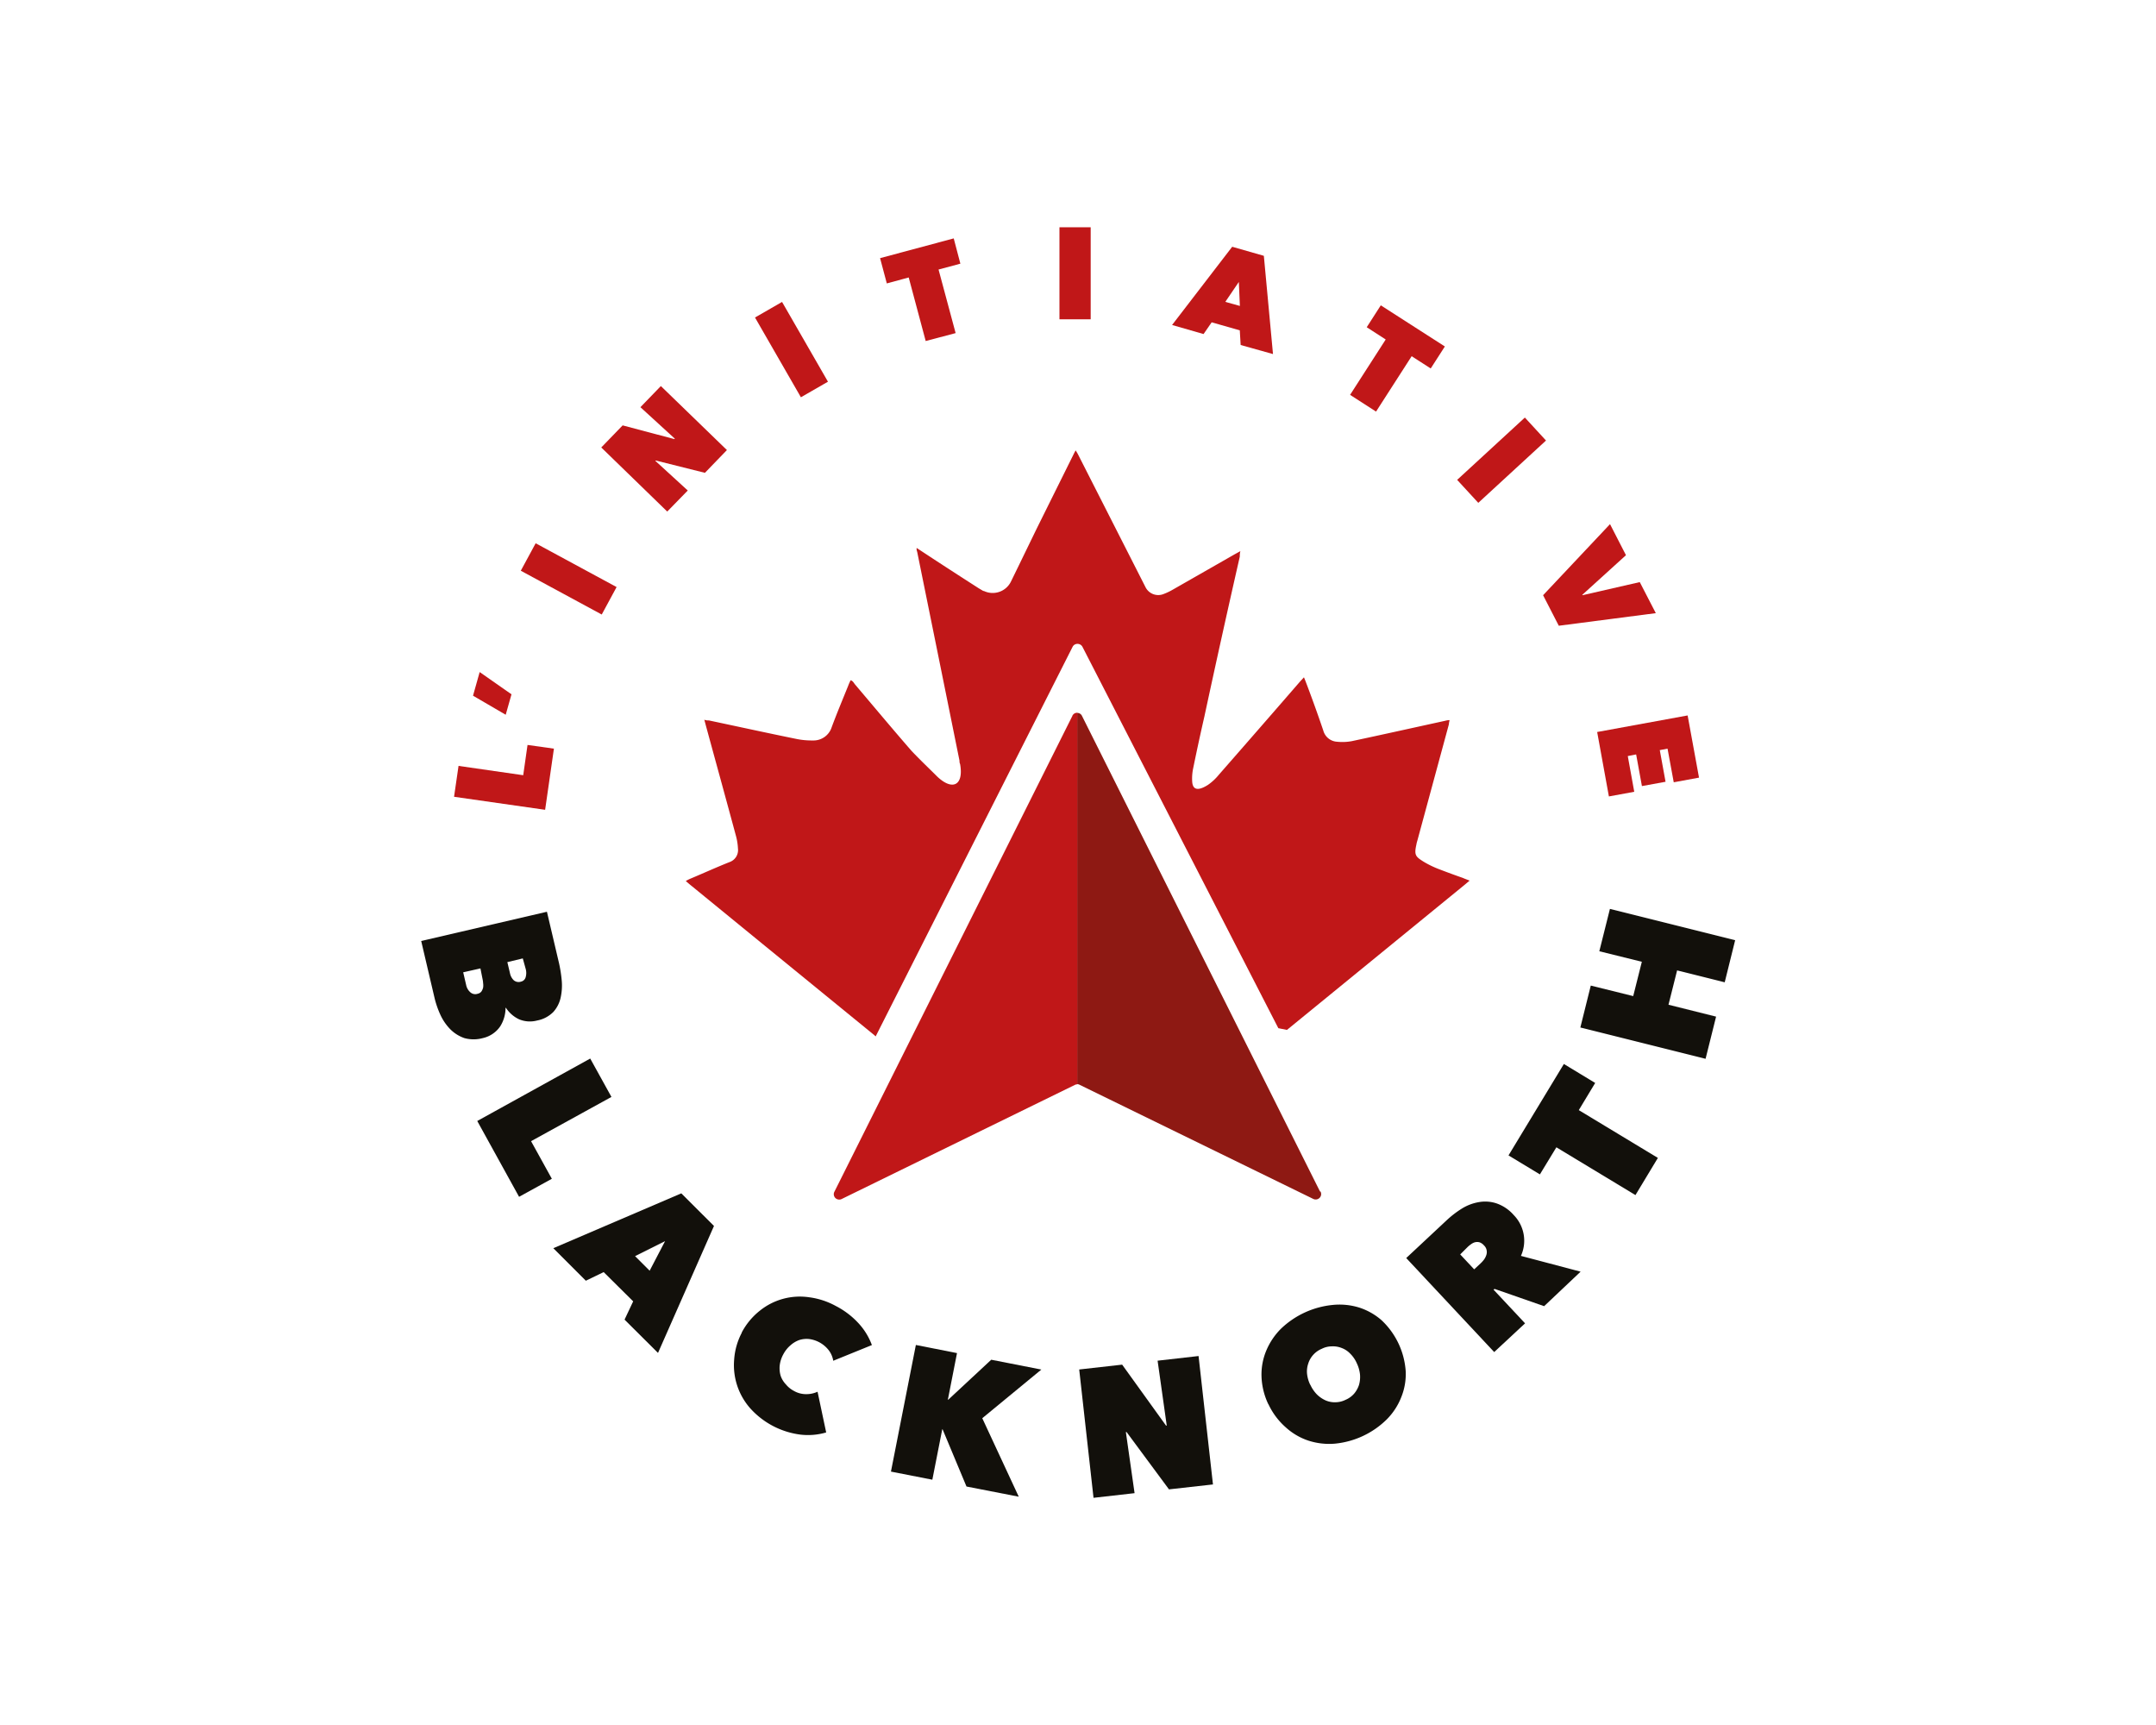
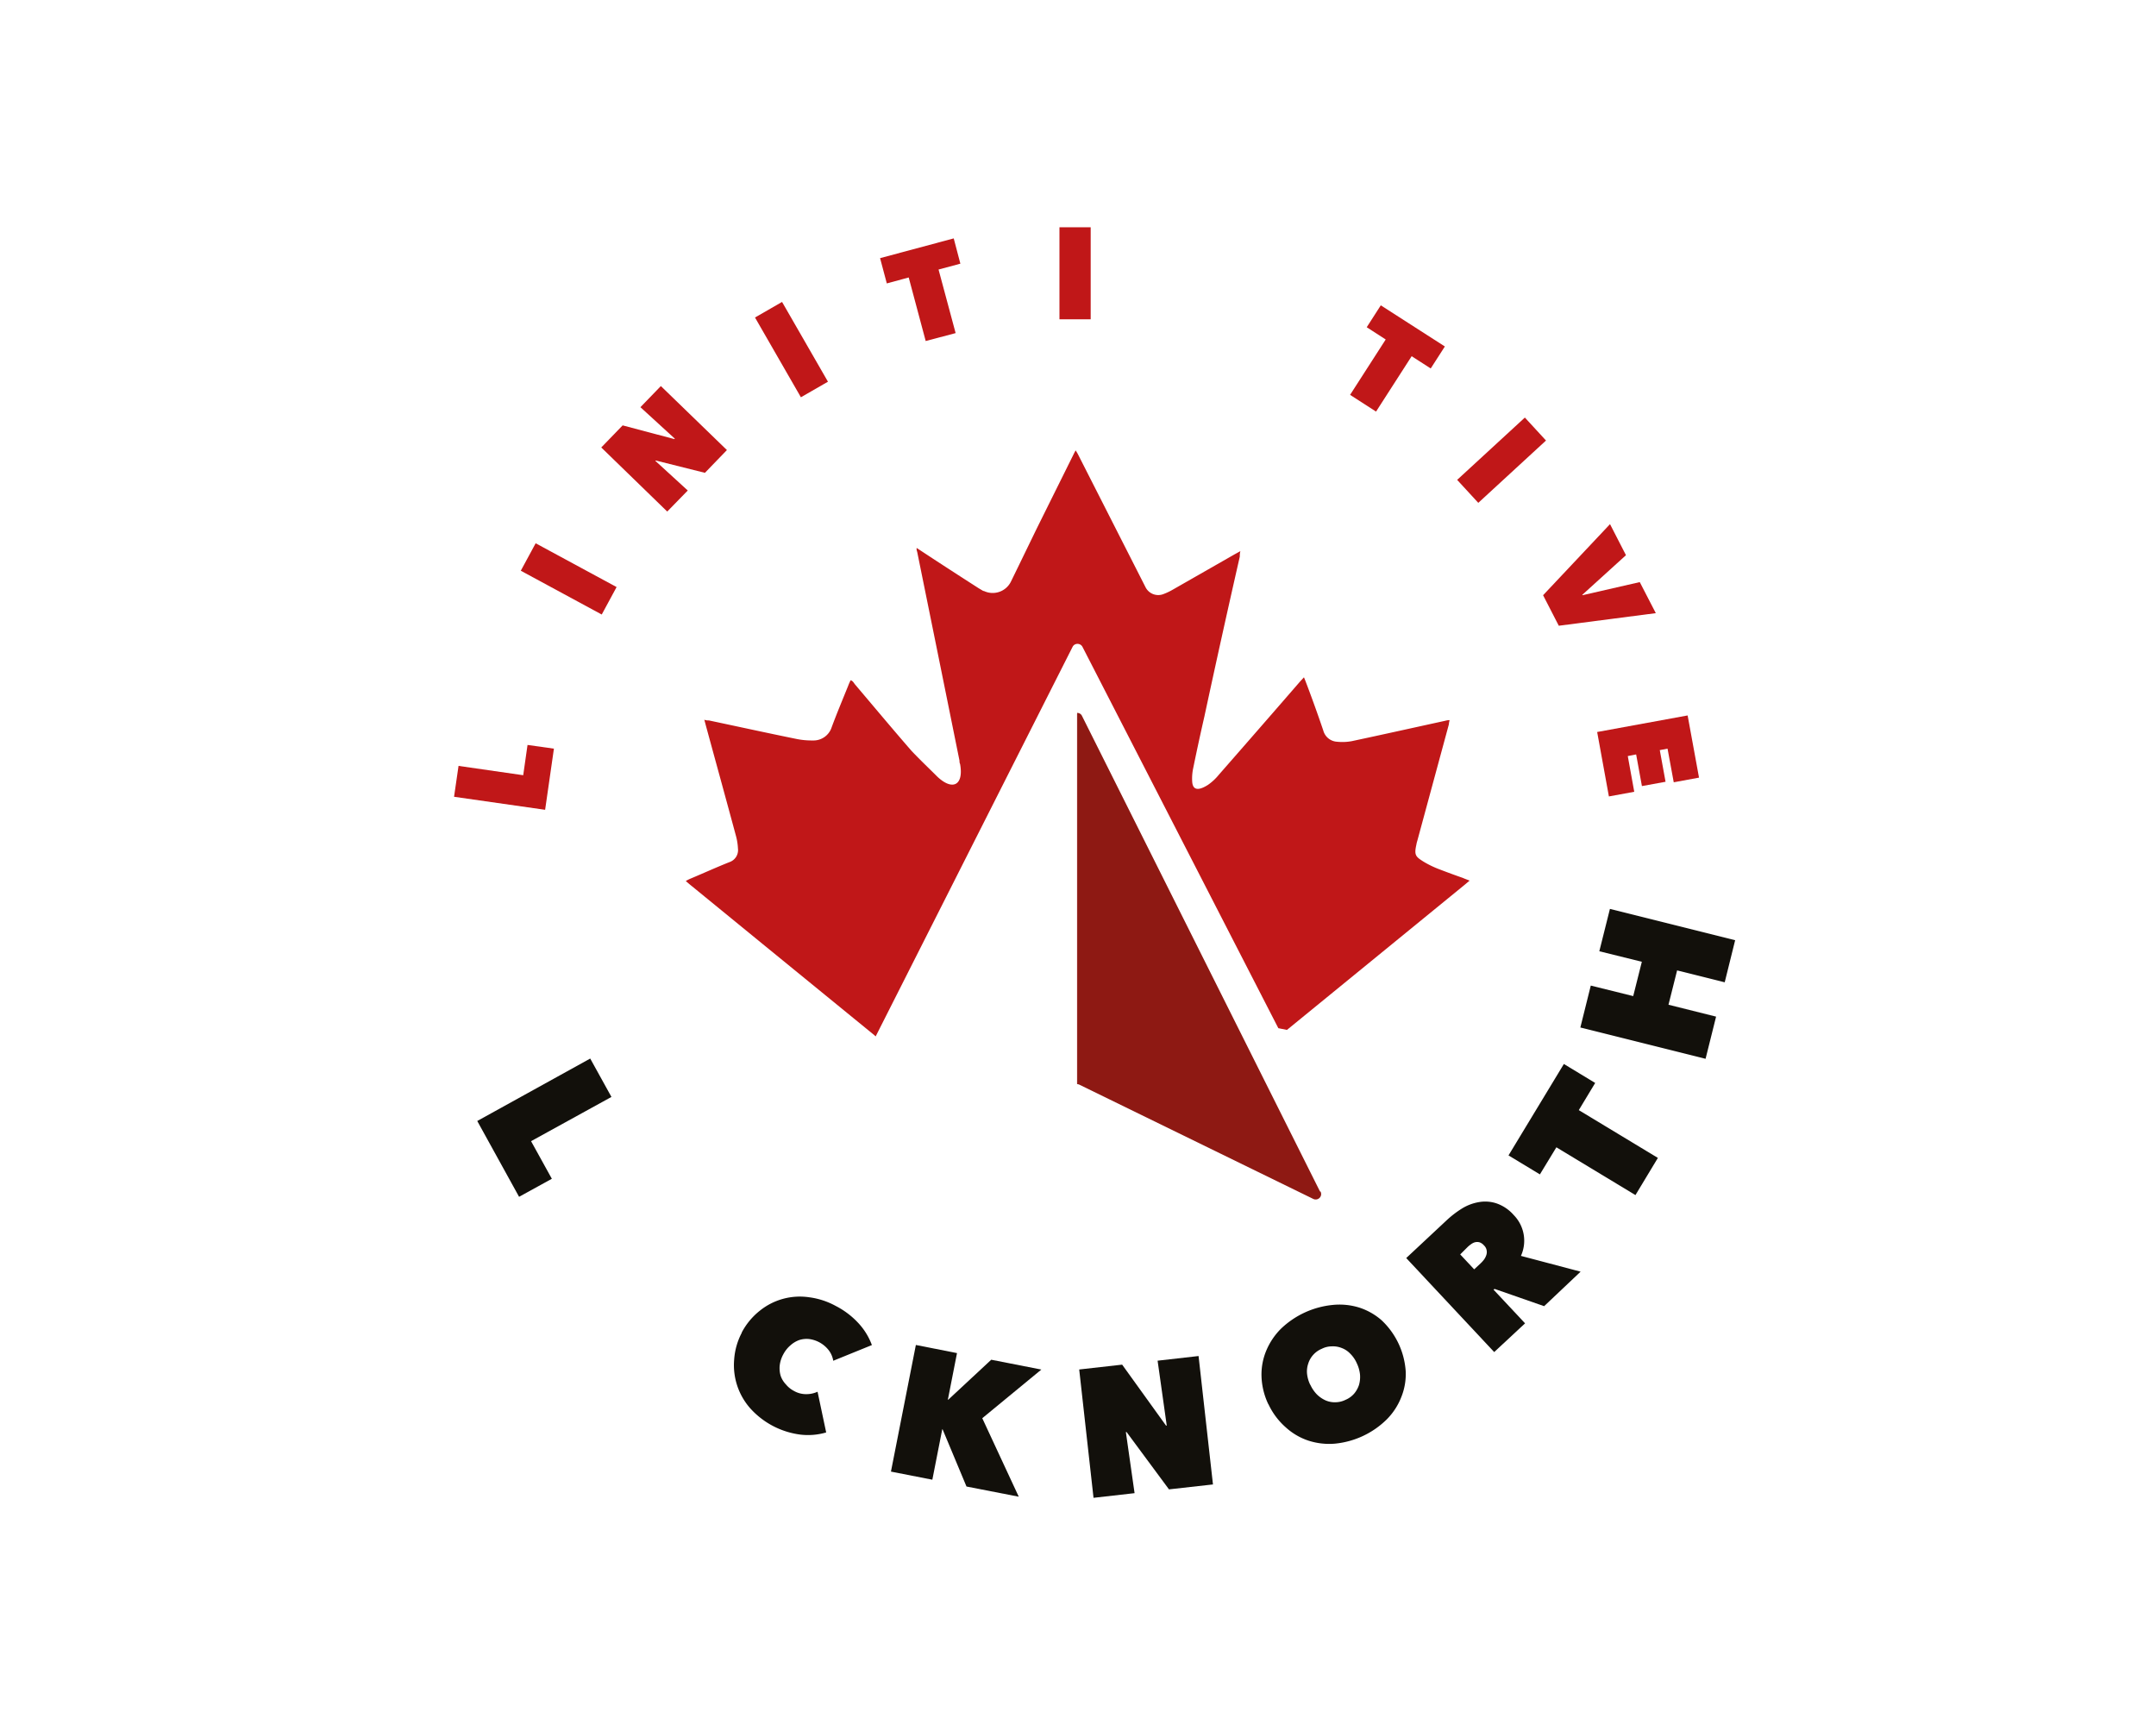
<svg xmlns="http://www.w3.org/2000/svg" id="blacknorth_fr" data-name="blacknorth fr" viewBox="0 0 250 200">
  <path d="M169.69,101.81q-1.38-.48-2.73-1a11.18,11.18,0,0,1-1.88-.9c-.93-.59-1.12-.75-.84-2a2.73,2.73,0,0,1,.1-.41L168,84a2.9,2.9,0,0,1,.09-.51,2.28,2.28,0,0,0-.52.08c-3.61.79-7.21,1.59-10.82,2.36a6,6,0,0,1-1.69.07,1.76,1.76,0,0,1-1.62-1.31c-.63-1.86-1.3-3.72-2-5.56-.07-.19-.14-.36-.24-.6l-.46.5q-4.69,5.41-9.42,10.81A6.15,6.15,0,0,1,140.07,91c-1.15.73-1.78.6-1.83-.41a5.73,5.73,0,0,1,.11-1.49c.41-2,.84-4,1.3-6q2-9.3,4.11-18.56c0-.18,0-.37.07-.64l-.69.38-7.21,4.12a7,7,0,0,1-1.11.51,1.65,1.65,0,0,1-2-.85L125,52.68c-.07-.14-.16-.28-.27-.46-.11.19-.19.34-.27.51l-4.23,8.52c-1,2.06-2,4.12-3,6.17a2.36,2.36,0,0,1-3.14,1.1l-.07,0-.54-.32c-2.18-1.4-4.35-2.8-6.52-4.23l-.67-.44a.89.89,0,0,0,.06.44q2.46,12.1,4.91,24.23a.79.79,0,0,0,.07.39c.43,2.43-.84,3.15-2.64,1.46h0c-1-1-2-1.94-3-3-2.21-2.54-4.37-5.13-6.55-7.7-.14-.17-.24-.41-.51-.48-.1.22-.2.42-.27.62-.65,1.61-1.32,3.2-1.92,4.82a2.21,2.21,0,0,1-2.2,1.54,8.77,8.77,0,0,1-1.91-.18c-3.39-.69-6.77-1.43-10.12-2.14-.14,0-.3,0-.54-.08l.2.75c1.16,4.25,2.33,8.5,3.48,12.76a6.77,6.77,0,0,1,.22,1.42,1.47,1.47,0,0,1-1,1.58c-1.53.61-3,1.28-4.55,1.93a4.07,4.07,0,0,0-.5.26c.28.24.5.43.74.62l8.15,6.66,13,10.61s.09.09.13.12L124.37,75a.63.63,0,0,1,.57-.35.65.65,0,0,1,.58.35l22.71,44.21,1,.2,20.61-16.83.57-.48-.72-.28" style="fill:#c01718" />
  <polygon points="124.89 125.68 124.94 125.68 124.94 82.76 124.91 82.62 124.89 82.76 124.89 125.68" style="fill:#c01718" />
  <path d="M153.06,138.14,125.46,83a.58.58,0,0,0-.55-.34V125.7a.6.6,0,0,1,.27.07L152.27,139a.64.64,0,0,0,.85-.26.62.62,0,0,0,0-.59" style="fill:#8e1913" />
-   <path d="M124.35,83,96.77,138.14A.62.62,0,0,0,97,139a.64.64,0,0,0,.63,0l27-13.21a.64.64,0,0,1,.28-.07V82.64a.61.61,0,0,0-.56.34" style="fill:#c01718" />
-   <path d="M60.62,111.12l-1.79.43.31,1.31a1.54,1.54,0,0,0,.43.79.87.87,0,0,0,.85.16.71.71,0,0,0,.53-.5,1.78,1.78,0,0,0,0-1Zm-4.91,1.16-2,.45.34,1.46a1.52,1.52,0,0,0,.48.85.85.85,0,0,0,.85.18.75.75,0,0,0,.44-.26,1.51,1.51,0,0,0,.2-.45,1.83,1.83,0,0,0,0-.52,2.87,2.87,0,0,0-.07-.5Zm2.91,4.54A4,4,0,0,1,58,119a3.27,3.27,0,0,1-.85.85,3.31,3.31,0,0,1-1.17.51,4.05,4.05,0,0,1-2.13,0,4.29,4.29,0,0,1-1.61-1,5.9,5.9,0,0,1-1.15-1.65,10.46,10.46,0,0,1-.7-2l-1.55-6.61,14.58-3.39,1.41,6a15.48,15.48,0,0,1,.3,1.91,6.52,6.52,0,0,1-.11,2,3.65,3.65,0,0,1-.85,1.7,3.57,3.57,0,0,1-1.89,1,3.26,3.26,0,0,1-2.09-.14,3.69,3.69,0,0,1-1.49-1.28Z" style="fill:#12100b" />
  <polygon points="68.44 122.73 70.9 127.18 61.58 132.31 63.99 136.67 60.19 138.76 55.34 129.97 68.44 122.73" style="fill:#12100b" />
-   <path d="M77.12,143.9l-3.48,1.74,1.69,1.69ZM79,138.36l3.79,3.78L76.3,156.86,72.42,153l1-2.12L70,147.49l-2.07,1-3.77-3.77Z" style="fill:#12100b" />
  <path d="M86,154.51a7.92,7.92,0,0,1,2.1-2.54,7.4,7.4,0,0,1,5.74-1.56,8.74,8.74,0,0,1,3.06,1,9.43,9.43,0,0,1,2.64,2,7.58,7.58,0,0,1,1.56,2.54l-4.48,1.82a2.71,2.71,0,0,0-.54-1.24,3.43,3.43,0,0,0-2.26-1.28,2.79,2.79,0,0,0-1.15.12,3.05,3.05,0,0,0-1,.6,3.53,3.53,0,0,0-.85,1.07,3.48,3.48,0,0,0-.41,1.29,3.12,3.12,0,0,0,.11,1.18,2.69,2.69,0,0,0,.61,1,3,3,0,0,0,.92.75,2.84,2.84,0,0,0,1.48.38,3.09,3.09,0,0,0,1.27-.28l1,4.72a7.46,7.46,0,0,1-3,.25A9.43,9.43,0,0,1,87,163.29a7.56,7.56,0,0,1-1.87-5.66,7.78,7.78,0,0,1,.89-3.12" style="fill:#12100b" />
  <polygon points="109.3 165.72 109.26 165.71 108.11 171.56 103.31 170.62 106.2 155.94 110.97 156.88 109.91 162.28 109.95 162.29 114.94 157.65 120.75 158.79 113.9 164.43 118.13 173.53 112.07 172.35 109.3 165.72" style="fill:#12100b" />
  <polygon points="125.14 158.78 130.12 158.22 135.21 165.29 135.29 165.28 134.23 157.76 138.98 157.22 140.65 172.11 135.55 172.68 130.63 166.03 130.55 166.04 131.56 173.12 126.8 173.66 125.14 158.78" style="fill:#12100b" />
  <path d="M151.93,160.53a4,4,0,0,0,.77,1.14,3.44,3.44,0,0,0,1,.69,2.65,2.65,0,0,0,1.15.22,2.68,2.68,0,0,0,1.17-.28,2.74,2.74,0,0,0,1-.72,3,3,0,0,0,.56-1,3.36,3.36,0,0,0,.12-1.22,4,4,0,0,0-.38-1.32,3.57,3.57,0,0,0-.77-1.11,2.63,2.63,0,0,0-1-.65,2.69,2.69,0,0,0-1.12-.18,2.58,2.58,0,0,0-1.16.28,2.74,2.74,0,0,0-1,.71,2.69,2.69,0,0,0-.57,1,2.83,2.83,0,0,0-.14,1.19,3.84,3.84,0,0,0,.37,1.28m-4.85,2.27a8.09,8.09,0,0,1-.8-3.21,7.18,7.18,0,0,1,.54-3,7.9,7.9,0,0,1,1.69-2.54,10.09,10.09,0,0,1,6-2.78,7.72,7.72,0,0,1,3.06.29,7.36,7.36,0,0,1,2.63,1.48A8.93,8.93,0,0,1,163,159a7.13,7.13,0,0,1-.52,3,7.55,7.55,0,0,1-1.69,2.58,9.92,9.92,0,0,1-6,2.8,7.78,7.78,0,0,1-3.07-.35,7.32,7.32,0,0,1-2.65-1.56,8.15,8.15,0,0,1-2-2.69" style="fill:#12100b" />
  <path d="M170.94,147.17l.72-.67a3.69,3.69,0,0,0,.38-.41,1.83,1.83,0,0,0,.29-.53,1.07,1.07,0,0,0,.06-.56,1,1,0,0,0-.31-.6,1.19,1.19,0,0,0-.54-.37,1.1,1.1,0,0,0-.51,0,1.4,1.4,0,0,0-.47.24,3,3,0,0,0-.39.32l-.85.85Zm-7.88-1.31,4.71-4.4a11.43,11.43,0,0,1,1.75-1.34,5.49,5.49,0,0,1,2-.75,4.16,4.16,0,0,1,2,.15,4.68,4.68,0,0,1,2,1.35,4.25,4.25,0,0,1,.84,4.74l6.92,1.83-4.23,4-5.74-2-.13.08,3.66,3.91-3.58,3.33Z" style="fill:#12100b" />
  <polygon points="192.24 134.25 189.64 138.56 180.47 133.02 178.56 136.16 174.92 133.96 181.34 123.36 184.97 125.56 183.07 128.71 192.24 134.25" style="fill:#12100b" />
  <polygon points="194.47 112.51 193.47 116.49 198.99 117.87 197.77 122.76 183.25 119.13 184.46 114.27 189.38 115.49 190.38 111.51 185.45 110.29 186.68 105.38 201.2 109.01 199.99 113.89 194.47 112.51" style="fill:#12100b" />
  <polygon points="52.65 92.38 53.17 88.8 60.67 89.88 61.17 86.37 64.23 86.8 63.21 93.89 52.65 92.38" style="fill:#c01718" />
-   <polygon points="55.62 77.92 59.31 80.5 58.64 82.87 54.85 80.66 55.62 77.92" style="fill:#c01718" />
  <rect x="64.13" y="61.79" width="3.62" height="10.67" transform="translate(-24.47 93.18) rotate(-61.59)" style="fill:#c01718" />
  <polygon points="69.72 51.88 72.2 49.32 78.2 50.91 78.25 50.86 74.26 47.21 76.63 44.76 84.29 52.18 81.74 54.82 76.03 53.39 75.99 53.43 79.75 56.87 77.37 59.31 69.72 51.88" style="fill:#c01718" />
  <rect x="89.97" y="35.2" width="3.62" height="10.67" transform="translate(-7.99 51.18) rotate(-29.92)" style="fill:#c01718" />
  <polygon points="110.81 38.62 107.34 39.54 105.37 32.17 102.83 32.86 102.05 29.93 110.59 27.64 111.36 30.57 108.83 31.25 110.81 38.62" style="fill:#c01718" />
-   <path d="M143.65,32.69,142.08,35l1.69.47Zm-.77-4.08,3.67,1.05,1.06,11.39L143.86,40l-.1-1.7-3.26-.93-.94,1.36-3.65-1.05Z" style="fill:#c01718" />
  <polygon points="159.56 47.72 156.55 45.78 160.68 39.36 158.48 37.94 160.11 35.4 167.54 40.17 165.9 42.72 163.69 41.3 159.56 47.72" style="fill:#c01718" />
  <rect x="168.78" y="51.55" width="10.67" height="3.62" transform="translate(9.86 131.99) rotate(-42.62)" style="fill:#c01718" />
  <polygon points="186.69 60.77 188.54 64.37 183.48 68.96 183.5 69.01 190.14 67.49 192 71.09 180.75 72.55 178.93 69.01 186.69 60.77" style="fill:#c01718" />
  <polygon points="195.69 82.95 197.01 90.16 194.08 90.7 193.36 86.8 192.46 86.97 193.13 90.64 190.39 91.14 189.72 87.47 188.75 87.66 189.5 91.8 186.56 92.34 185.2 84.87 195.69 82.95" style="fill:#c01718" />
  <rect x="122.85" y="26.35" width="3.62" height="10.67" style="fill:#c01718" />
</svg>